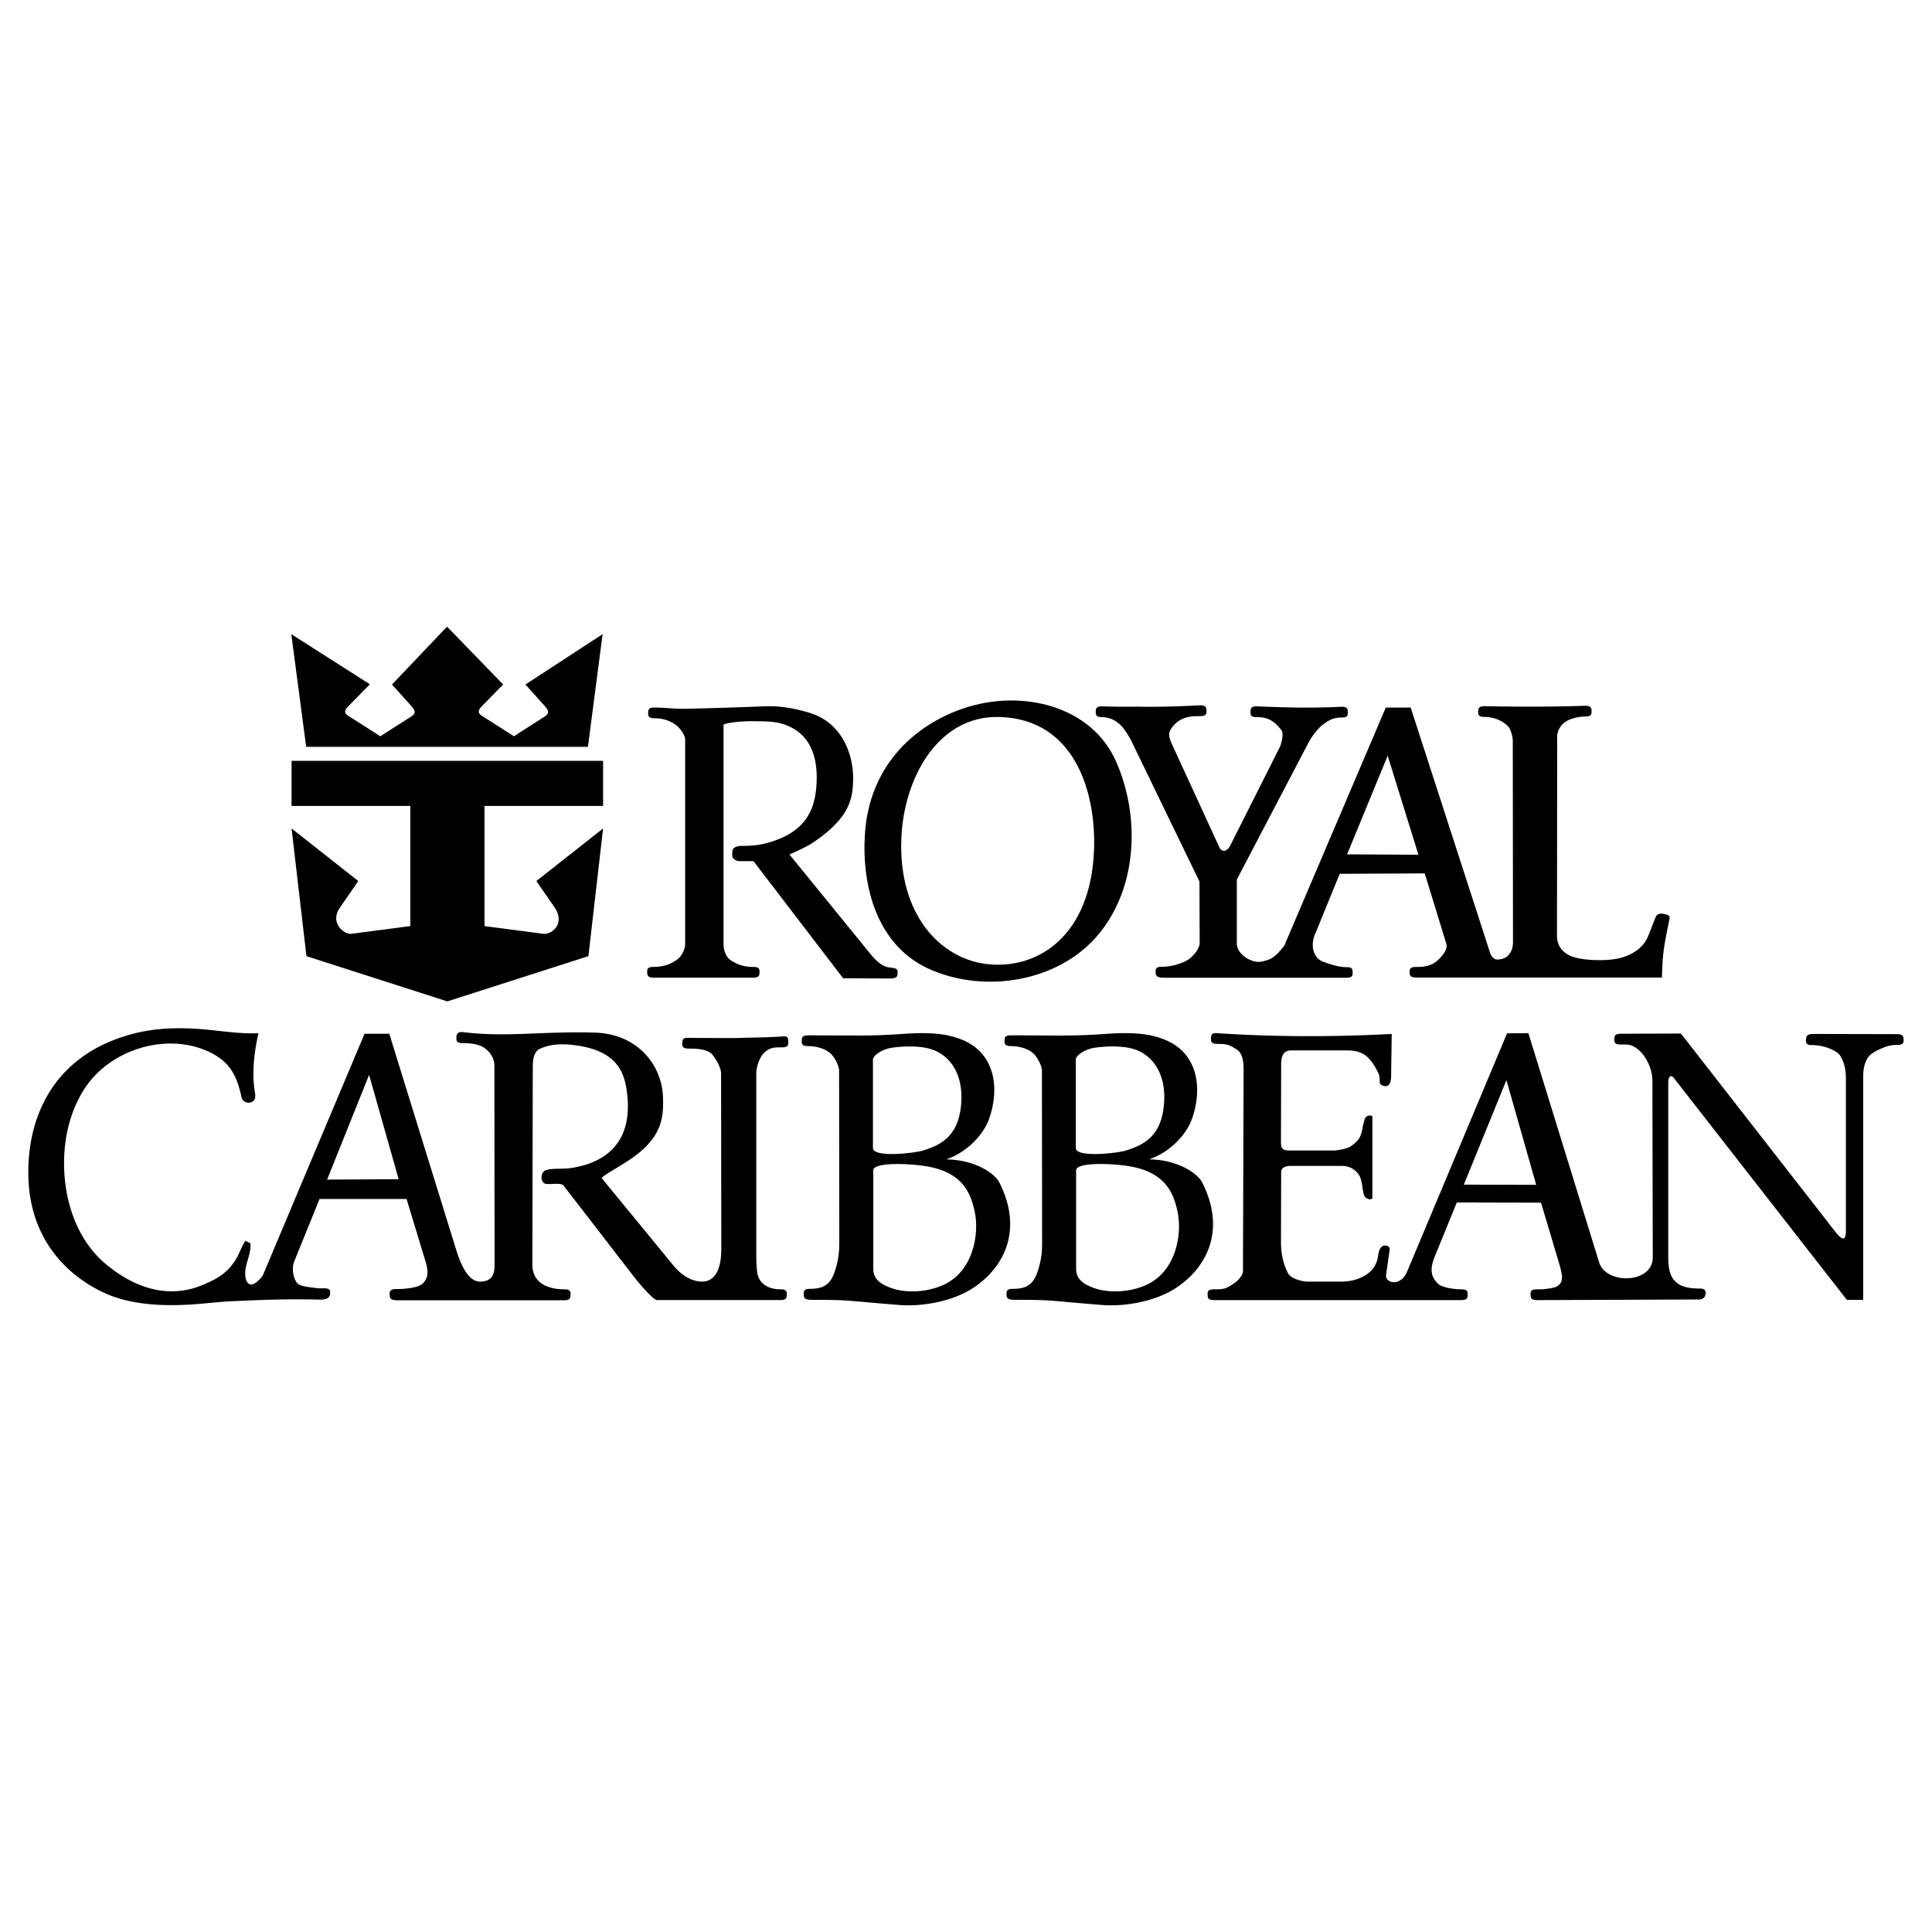
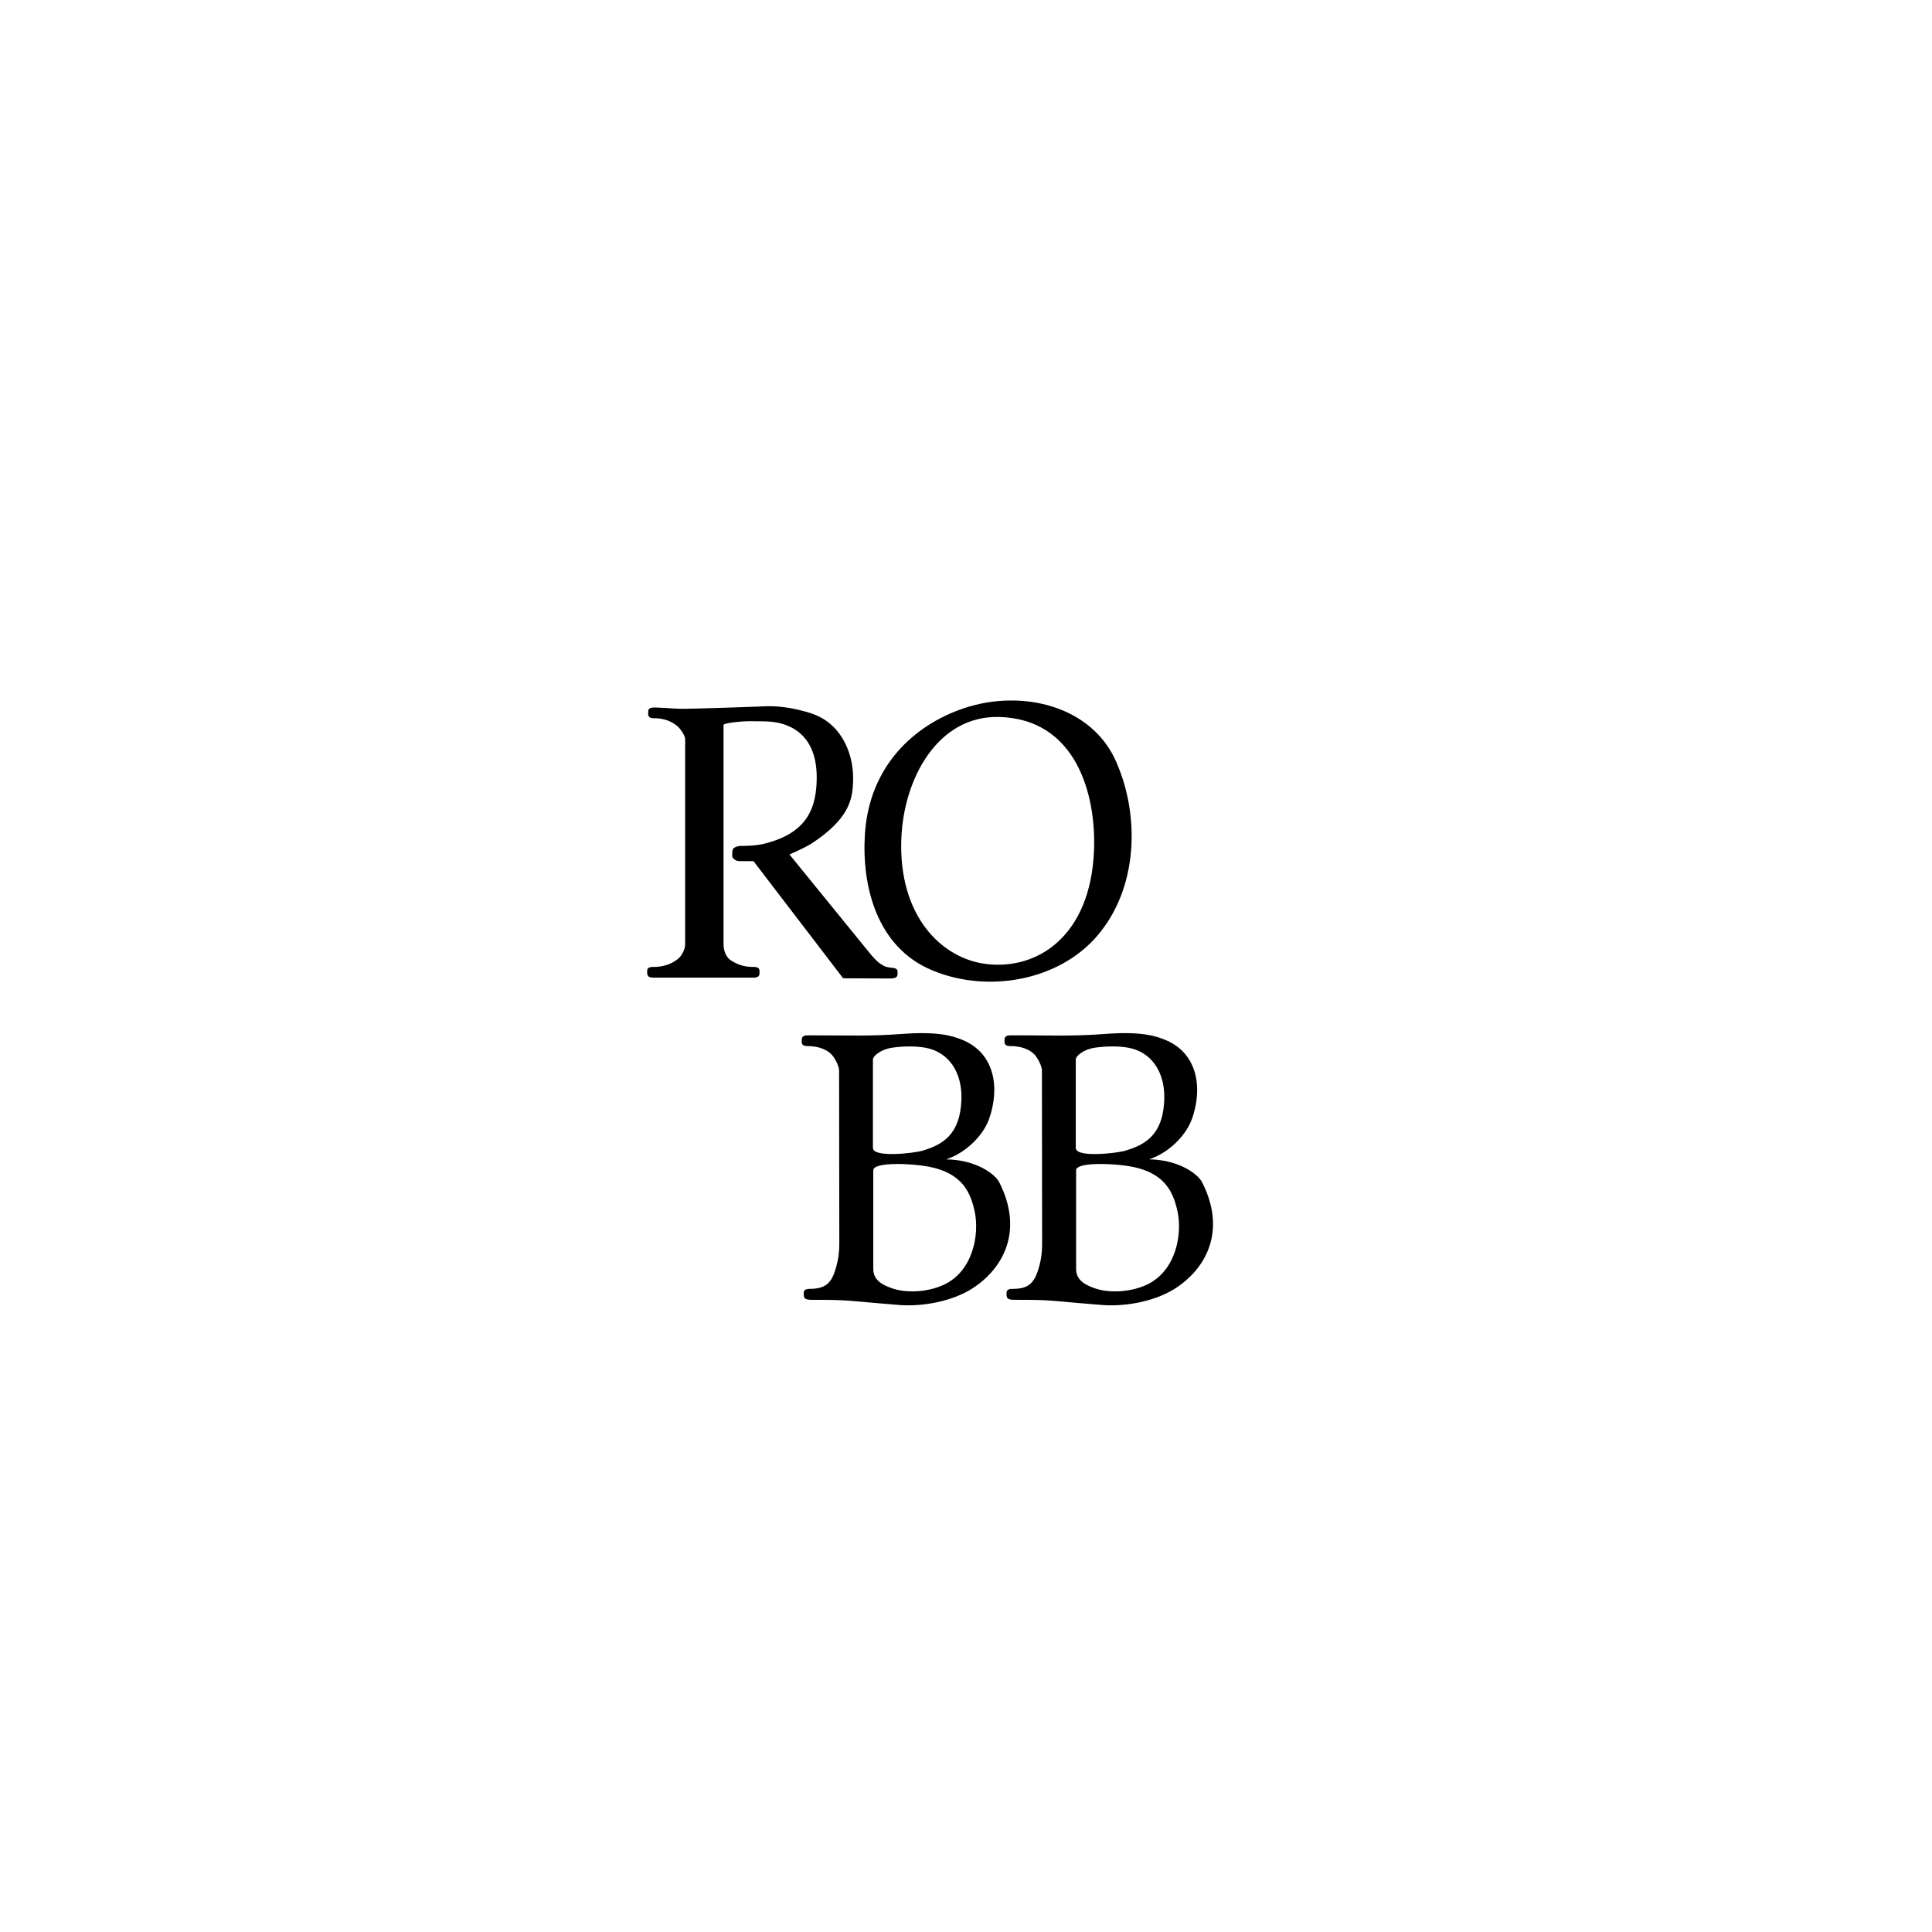
<svg xmlns="http://www.w3.org/2000/svg" width="2500" height="2500" viewBox="0 0 192.756 192.756">
  <g fill-rule="evenodd" clip-rule="evenodd">
    <path fill="#fff" d="M0 0h192.756v192.756H0V0z" />
-     <path d="M78.119 103.403c-1.584.101-2.586.101-4.672.161-.662 0-4.03 0-4.712-.02-.682-.041-.662.263-.662.647 0 .304.181.426.622.426.802 0 1.805.04 2.326.547.181.202.923 1.194.923 1.984l.02 17.256c.04 2.714-.922 3.442-1.885 3.463-.903 0-1.965-.445-2.968-1.7l-7.079-8.629c.124-.261 1.542-.989 2.878-1.893 3.239-2.19 3.288-4.272 3.238-6.168-.083-3.133-2.501-6.461-7.118-6.461-5.213-.121-8.502.486-12.833-.04-.642-.062-.662.263-.662.668 0 .304.181.426.622.426.802 0 1.604.101 2.186.486.341.242.982.87.982 1.741l.021 19.949c0 .932-.301 1.62-1.464 1.62-1.283 0-2.025-2.086-2.346-3.099l-6.697-21.63h-2.466l-10.166 24.142c-1.123 1.438-1.624.83-1.724.102-.16-1.154.622-2.208.501-3.342l-.501-.244c-.401.608-.602 1.297-.982 1.904-.923 1.473-2.131 2.023-3.373 2.535-2.668 1.1-6.13.877-9.821-2.332-2.426-2.168-3.629-5.408-3.87-8.628-.221-3.018.361-6.137 2.005-8.669 2.627-4.03 8.481-5.731 12.732-3.504 2.076 1.088 2.551 2.729 2.927 4.375.101.486.742.709 1.143.385.321-.223.221-.647.161-1.053-.281-1.884-.04-3.848.381-5.731-1.877.098-3.717-.239-5.592-.39-2.021-.163-4.525-.21-7.141.511-8.116 2.238-10.41 8.798-10.218 14.355.213 6.169 3.908 9.812 7.771 11.528 2.787 1.215 6.276 1.275 9.464.992 1.103-.102 2.246-.223 3.349-.264 2.046-.081 4.752-.243 8.683-.142.661-.04.842-.304.842-.709 0-.323-.181-.425-.622-.425H31.8c-.742-.082-1.665-.162-2.046-.426-.36-.243-.742-1.356-.4-2.248l2.526-6.238h8.682l1.925 6.34c.341 1.134.1 1.681-.3 2.086-.381.385-1.243.466-1.985.547-.2 0-.441.02-.702.02-.421 0-.622.122-.622.426 0 .385-.041.648.642.688h16.743c.662 0 .662-.263.662-.668 0-.304-.2-.425-.622-.425-1.53 0-3.188-.543-3.188-2.471l.04-19.809c0-.992.301-1.56.722-1.721 1.022-.467 2.146-.507 3.229-.385 4.524.508 5.233 2.77 5.474 4.962.561 5.11-2.548 6.925-5.815 7.352-.762.081-1.684-.021-2.306.183-.562.202-.562 1.194-.06 1.356.461.102 1.283-.101 1.765.102l7.178 9.296c.3.385 1.805 2.207 2.226 2.207h12.271c.681 0 .662-.263.662-.647 0-.304-.181-.425-.622-.425-1.511 0-2.192-.806-2.322-1.623-.086-.542-.104-1.333-.104-2.003v-17.884c0-.932.501-1.822.722-2.025.601-.607 1.062-.607 1.845-.607.441 0 .622-.121.622-.425-.002-.381.058-.726-.523-.665zm-45.483 14.286l4.19-10.45 2.948 10.41-7.138.04zM189.26 103.177l-8.381-.02c-.643 0-.703.304-.703.688 0 .304.182.425.621.425.383 0 .803.061 1.203.162.662.183 1.324.507 1.564.851.262.385.602 1.074.602 2.35v15.169c0 .709-.16 1.236-1.062.081l-15.398-19.767-5.977.021c-.682 0-.662.263-.662.647 0 .305.182.426.623.426.48 0 .861-.021 1.182.142 1.043.445 1.986 2.006 1.986 3.464l.039 17.64c0 2.633-4.672 2.734-5.354.486l-7.057-22.866-2.127.021-9.965 23.756c-.662 1.58-2.205 1.175-2.105.345l.361-2.552c.039-.324-.422-.446-.662-.345-.502.225-.436.971-.613 1.514-.48 1.468-2.152 2.051-3.518 2.051h-3.369c-.682 0-1.725-.344-1.965-.81-.5-.932-.721-1.965-.721-3.18l.02-6.987c0-.324.361-.567.902-.567h5.254a2.016 2.016 0 0 1 1.604.892c.32.526.301 1.154.441 1.762.039.162.08.364.201.465.18.184.48.305.701.122v-8.142c0-.162-.582-.223-.742.183-.301.81-.221 1.498-.662 2.086-.221.283-.5.507-.801.709-.441.243-.982.304-1.484.385h-4.592c-.762 0-.842-.284-.842-.892l.02-7.716c0-1.033.381-1.378 1.002-1.378h5.555c1.443 0 2.025.527 2.547 1.236.16.223.602.951.701 1.336.061.284-.061.729.16.851.361.224.982.345 1.004-.81l.059-4.253c-5.814.304-11.629.304-17.484-.082-.561-.04-.541.284-.541.648 0 .304.182.426.621.426.543 0 .924.021 1.283.182.221.102.482.264.703.405.701.526.641 1.58.641 2.491l-.061 19.625c0 .304-.359.749-.66 1.013a4.793 4.793 0 0 1-.924.588c-.381.182-.781.182-1.322.182-.422 0-.621.122-.621.426 0 .385-.021.648.66.648h24.623c.682 0 .662-.264.662-.648 0-.304-.18-.426-.621-.426-.381 0-.723-.04-1.002-.081-.322-.04-1.104-.223-1.344-.485-.682-.688-.842-1.397-.322-2.694l2.207-5.407 8.4.021 1.605 5.387c.541 1.803.762 2.512-.041 2.978-.281.162-1.082.243-1.104.243-.24.04-.541.04-.881.04-.441 0-.623.122-.623.426 0 .385 0 .648.662.648l16.121-.062c.521 0 .682-.323.682-.668 0-.304-.18-.426-.621-.426-.32 0-.582-.02-.822-.04-.521-.081-.982-.183-1.363-.486-.4-.324-.922-.77-.922-2.572v-17.417c0-.75.32-.811.561-.486l17.264 22.137h1.625v-22.319c0-.891.24-1.762.781-2.188.422-.323.902-.526 1.344-.708a3.6 3.6 0 0 1 1.283-.224c.441 0 .623-.121.623-.425 0-.388 0-.651-.662-.651zm-43.213 15.014l4.25-10.43 2.969 10.45-7.219-.02zM165.928 91.172c-.201-.061-.623 0-.742.324l-.742 1.884c-.582 1.458-2.064 2.045-3.008 2.248-1.336.287-3.586.193-4.611-.203-.703-.263-1.484-.891-1.484-2.045l.02-19.342c0-.445-.08-.911.281-1.458.441-.81 1.744-1.094 2.527-1.094.439 0 .621-.122.621-.425 0-.385.02-.648-.662-.648-.521.02-4.471.162-9.986.041-.66 0-.66.263-.66.648 0 .304.18.425.621.425.822 0 1.705.304 2.307.891.24.202.521.932.521 1.539l.02 19.99c0 .607-.141.993-.461 1.357-.262.324-.822.446-1.164.426-.301-.021-.541-.345-.641-.608l-7.941-24.526h-2.486l-10.125 23.757c-.662.83-1.104 1.255-1.645 1.417-.602.203-.922.243-1.344.142-.963-.243-1.744-.992-1.744-1.782v-6.38l7.178-13.711c.342-.628.963-1.418 1.404-1.742.582-.446 1.062-.709 1.885-.709.441 0 .602-.121.602-.425 0-.364.039-.668-.643-.648-2.826.142-5.414.081-8.42-.041-.643-.02-.643.284-.643.648 0 .304.16.425.602.425.822 0 1.625.141 2.506 1.336.201.304.021 1.073-.139 1.56l-4.994 9.924c-.34.668-.881.668-1.104.122l-4.711-10.248c-.201-.486-.441-.972-.121-1.458.822-1.336 2.105-1.336 2.928-1.336.441 0 .643-.122.643-.426 0-.385 0-.668-.682-.648-1.484.082-4.012.162-5.455.142-1.344-.02-2.627.02-4.23-.041-.721-.02-.682.284-.682.648 0 .304.18.425.621.425.803 0 1.564.405 2.105 1.073.242.304.562.79.822 1.297l6.799 14.035.02 6.096c0 .79-.963 1.58-1.145 1.701-.74.446-1.805.709-2.625.709-.441 0-.623.101-.623.404-.02.567.141.688.963.688h18.047c.701 0 .641-.264.641-.628 0-.324-.16-.426-.602-.426-.861 0-1.764-.344-2.285-.526-1.023-.344-1.424-1.661-.762-2.998l2.365-5.792 8.482-.041 2.145 6.987c.24.648-.602 1.479-.941 1.762-.621.506-1.283.587-2.066.587-.439 0-.641.102-.641.425 0 .365-.02.628.682.628h24.482c.1-2.248.041-2.349.762-5.873.1-.382-.363-.422-.642-.483zM134.4 85.237l4.049-9.843 3.068 9.883-7.117-.04zM60.17 80.406V75.91H29.09v4.497h11.85v11.989l-5.875.77c-.762.081-2.186-1.114-1.163-2.592l1.845-2.673-6.657-5.246 1.484 12.739L44.63 99.91l14.076-4.516 1.464-12.739-6.657 5.245 1.805 2.613c1.123 1.62-.261 2.754-1.103 2.653l-5.875-.77v-11.99h11.83zM54.368 70.459c.421.486.421.75-.06 1.053l-3.028 1.944-3.208-2.045c-.401-.243-.401-.547 0-.952l2.126-2.167-5.595-5.772-5.494 5.772 1.945 2.167c.441.486.421.75-.061 1.053l-3.048 1.944-3.208-2.045c-.401-.243-.401-.547.02-.952l2.146-2.188-7.84-5.002 1.484 11.241h28.112l1.463-11.241-7.699 5.023 1.945 2.167z" />
    <path d="M111.393 76.074c-2.412-5.647-9.414-7.37-15.238-5.408-4.944 1.665-9.438 5.755-9.865 12.583-.322 5.142 1.172 11.237 6.677 13.543 5.453 2.31 12.611 1.135 16.521-3.443 4.051-4.739 4.252-11.888 1.905-17.275zm-2.241 8.731c-.324 8.566-5.619 11.999-10.744 11.374-4.458-.534-8.786-4.775-8.482-12.516.236-6.02 3.651-12.281 9.744-12.131 7.658.187 9.695 7.672 9.482 13.273z" />
    <path d="M78.764 85.249c.722-.304 1.805-.83 2.206-1.093 3.833-2.518 4.09-4.494 4.143-6.235.077-2.519-.983-5.106-3.16-6.302-.582-.324-1.203-.526-1.845-.688-1.224-.324-2.466-.506-3.73-.466-2.546.101-5.033.182-7.639.243-1.304.041-1.985-.082-3.409-.122-.701 0-.661.264-.661.648 0 .304.18.425.622.425.802 0 1.604.223 2.265.77.301.243.803.932.803 1.336v20.456c0 .486-.361 1.155-.662 1.398-.24.223-.802.547-1.163.648a4.194 4.194 0 0 1-1.343.202c-.441 0-.622.121-.622.425 0 .385 0 .648.662.648h9.885c.682 0 .662-.264.662-.648 0-.304-.181-.425-.622-.425-.662 0-1.384-.102-2.226-.648-.562-.385-.742-1.053-.742-1.661V72.328c0-.183 1.885-.425 3.188-.365.902 0 1.845 0 2.707.263 1.923.587 3.66 2.215 3.369 6.197-.194 2.657-1.306 4.775-5.16 5.745-.768.193-1.603.23-2.419.23-.221 0-.722.142-.762.364-.101.344-.04.75-.04.75.261.425.682.405.822.405h1.283l8.943 11.686 4.772.021c.682-.04.662-.264.662-.647 0-.305-.181-.386-.622-.426-.602-.081-.662-.122-1.103-.405-.281-.183-.702-.608-1.103-1.114l-7.961-9.783zM119.934 117.958c-.42-.83-2.324-2.248-5.293-2.288 2.166-.729 3.75-2.552 4.271-4.011 1.092-3.054.613-6.546-2.627-7.898-1.002-.405-2.387-.871-5.996-.607-3.328.243-4.912.142-9.424.142-.662 0-.641.264-.641.648 0 .304.18.425.621.425.781 0 1.645.203 2.246.729.4.344.861 1.256.861 1.701l.02 17.275c0 .726-.074 1.412-.24 2.074-.469 1.879-1.096 2.442-2.686 2.442-.441 0-.623.122-.623.426 0 .405-.02.628.662.668 4.191 0 3.107.061 9.004.526 2.125.142 5.072-.323 7.158-1.66 3.085-1.977 5.146-5.747 2.687-10.592zm-12.604-12.237c0-.385.82-1.033 1.924-1.194 1.023-.143 2.266-.183 3.289 0 2.377.424 3.691 2.485 3.615 5.125-.102 3.597-1.932 4.56-3.857 5.143-.74.243-4.971.75-4.971-.264v-8.81zm7.012 22.486c-1.699.764-3.824.813-5.234.283-.861-.323-1.744-.77-1.744-1.903v-9.822c0-.871 3.891-.688 5.555-.364 3.35.652 4.166 2.592 4.57 4.516.468 2.229-.155 5.946-3.147 7.29z" />
    <path d="M99.697 117.958c-.422-.83-2.326-2.248-5.293-2.288 2.165-.729 3.749-2.552 4.27-4.011 1.092-3.054.615-6.546-2.626-7.898-1.002-.405-2.386-.871-5.995-.607-3.329.243-4.913.142-9.424.142-.662 0-.642.264-.642.648 0 .304.18.425.622.425.782 0 1.644.203 2.246.729.401.344.862 1.256.862 1.701l.021 17.275c0 .783-.089 1.521-.283 2.231-.419 1.539-.911 2.285-2.645 2.285-.441 0-.622.122-.622.426 0 .405-.021.628.662.668 4.19 0 3.108.061 9.003.526 2.125.142 5.073-.323 7.158-1.66 3.085-1.977 5.145-5.747 2.686-10.592zm-12.605-12.237c0-.385.822-1.033 1.925-1.194 1.022-.143 2.266-.183 3.289 0 2.377.424 3.692 2.485 3.617 5.125-.103 3.597-1.933 4.56-3.857 5.143-.742.243-4.973.75-4.973-.264v-8.81h-.001zm7.012 22.486c-1.698.764-3.822.813-5.233.283-.862-.323-1.744-.77-1.744-1.903v-9.822c0-.871 3.89-.688 5.554-.364 3.35.652 4.167 2.592 4.572 4.516.468 2.229-.157 5.946-3.149 7.29z" />
  </g>
</svg>